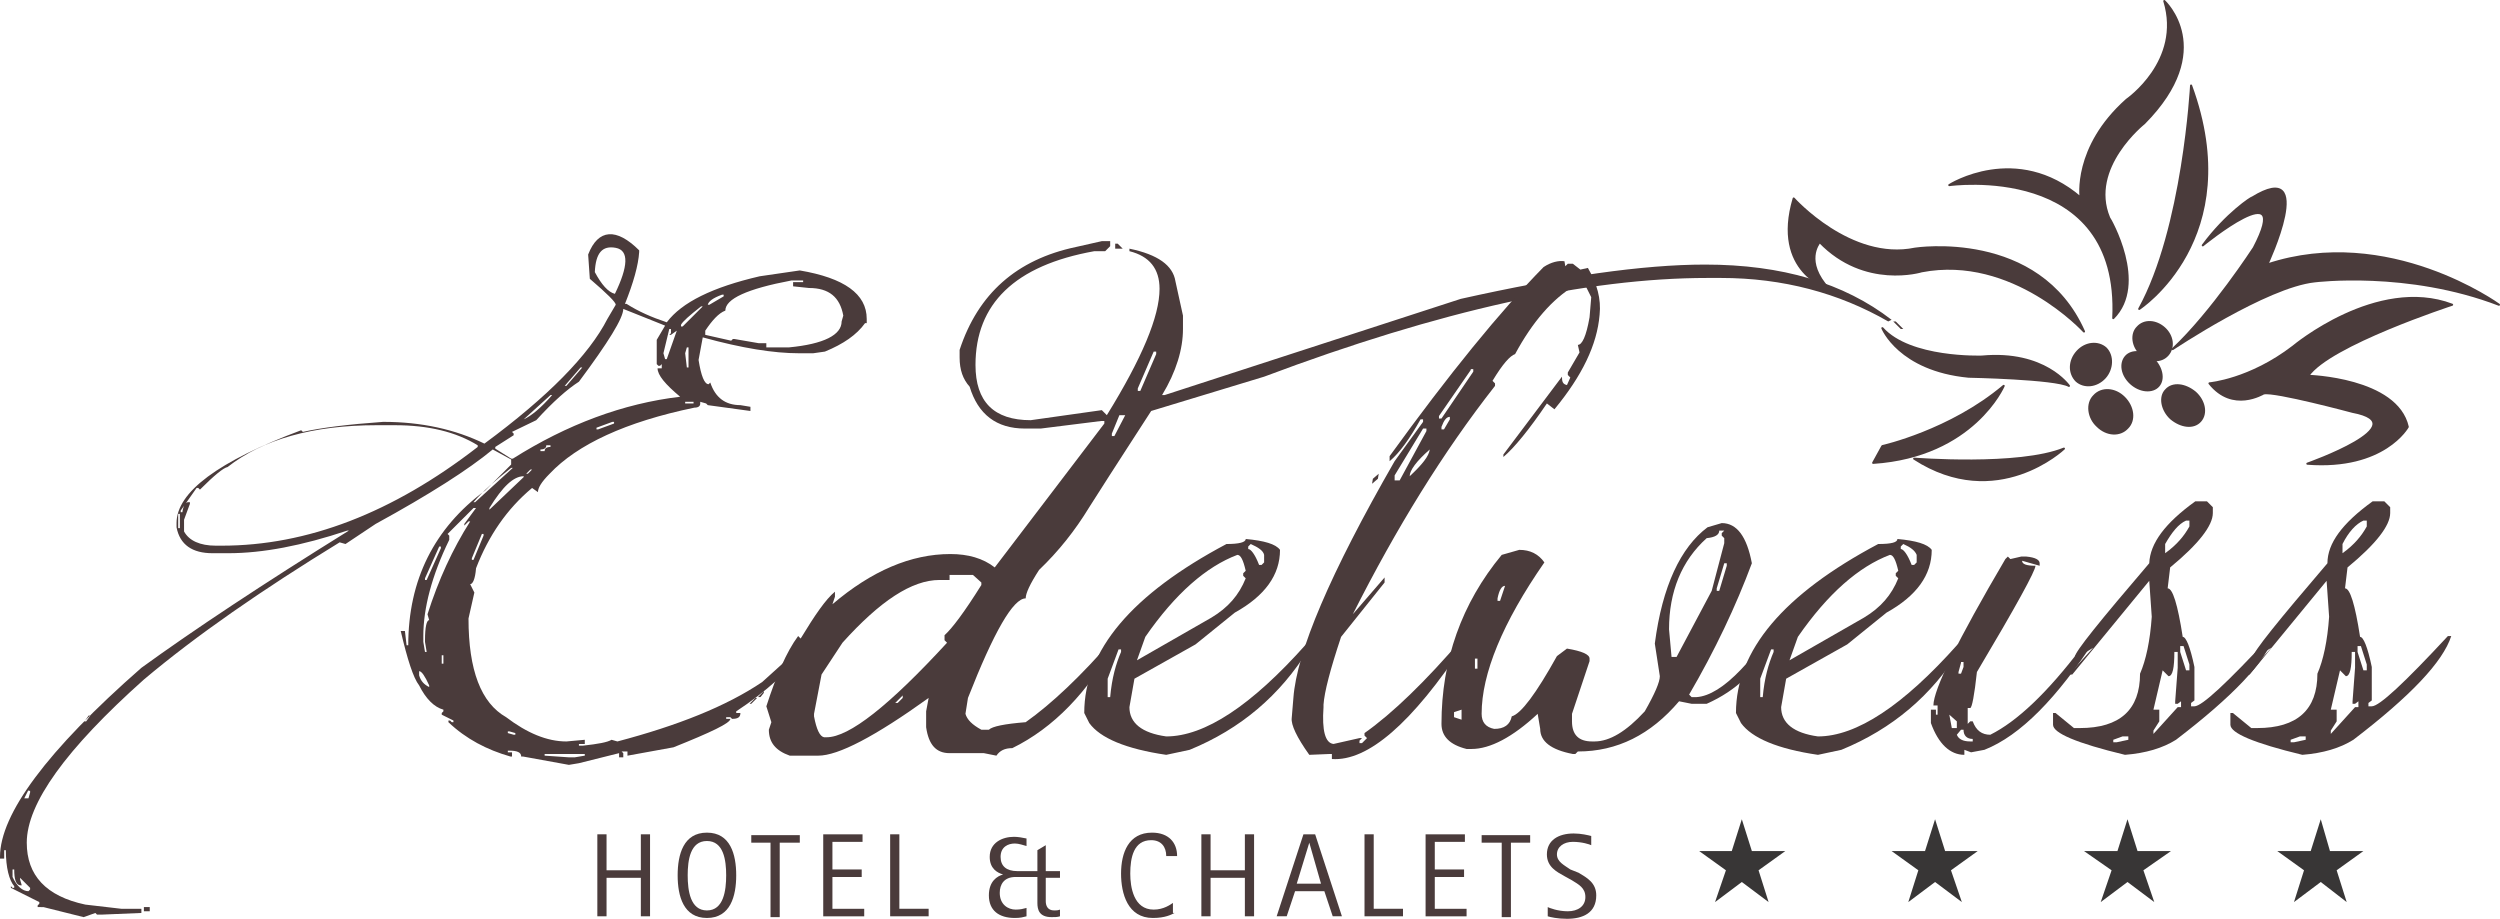
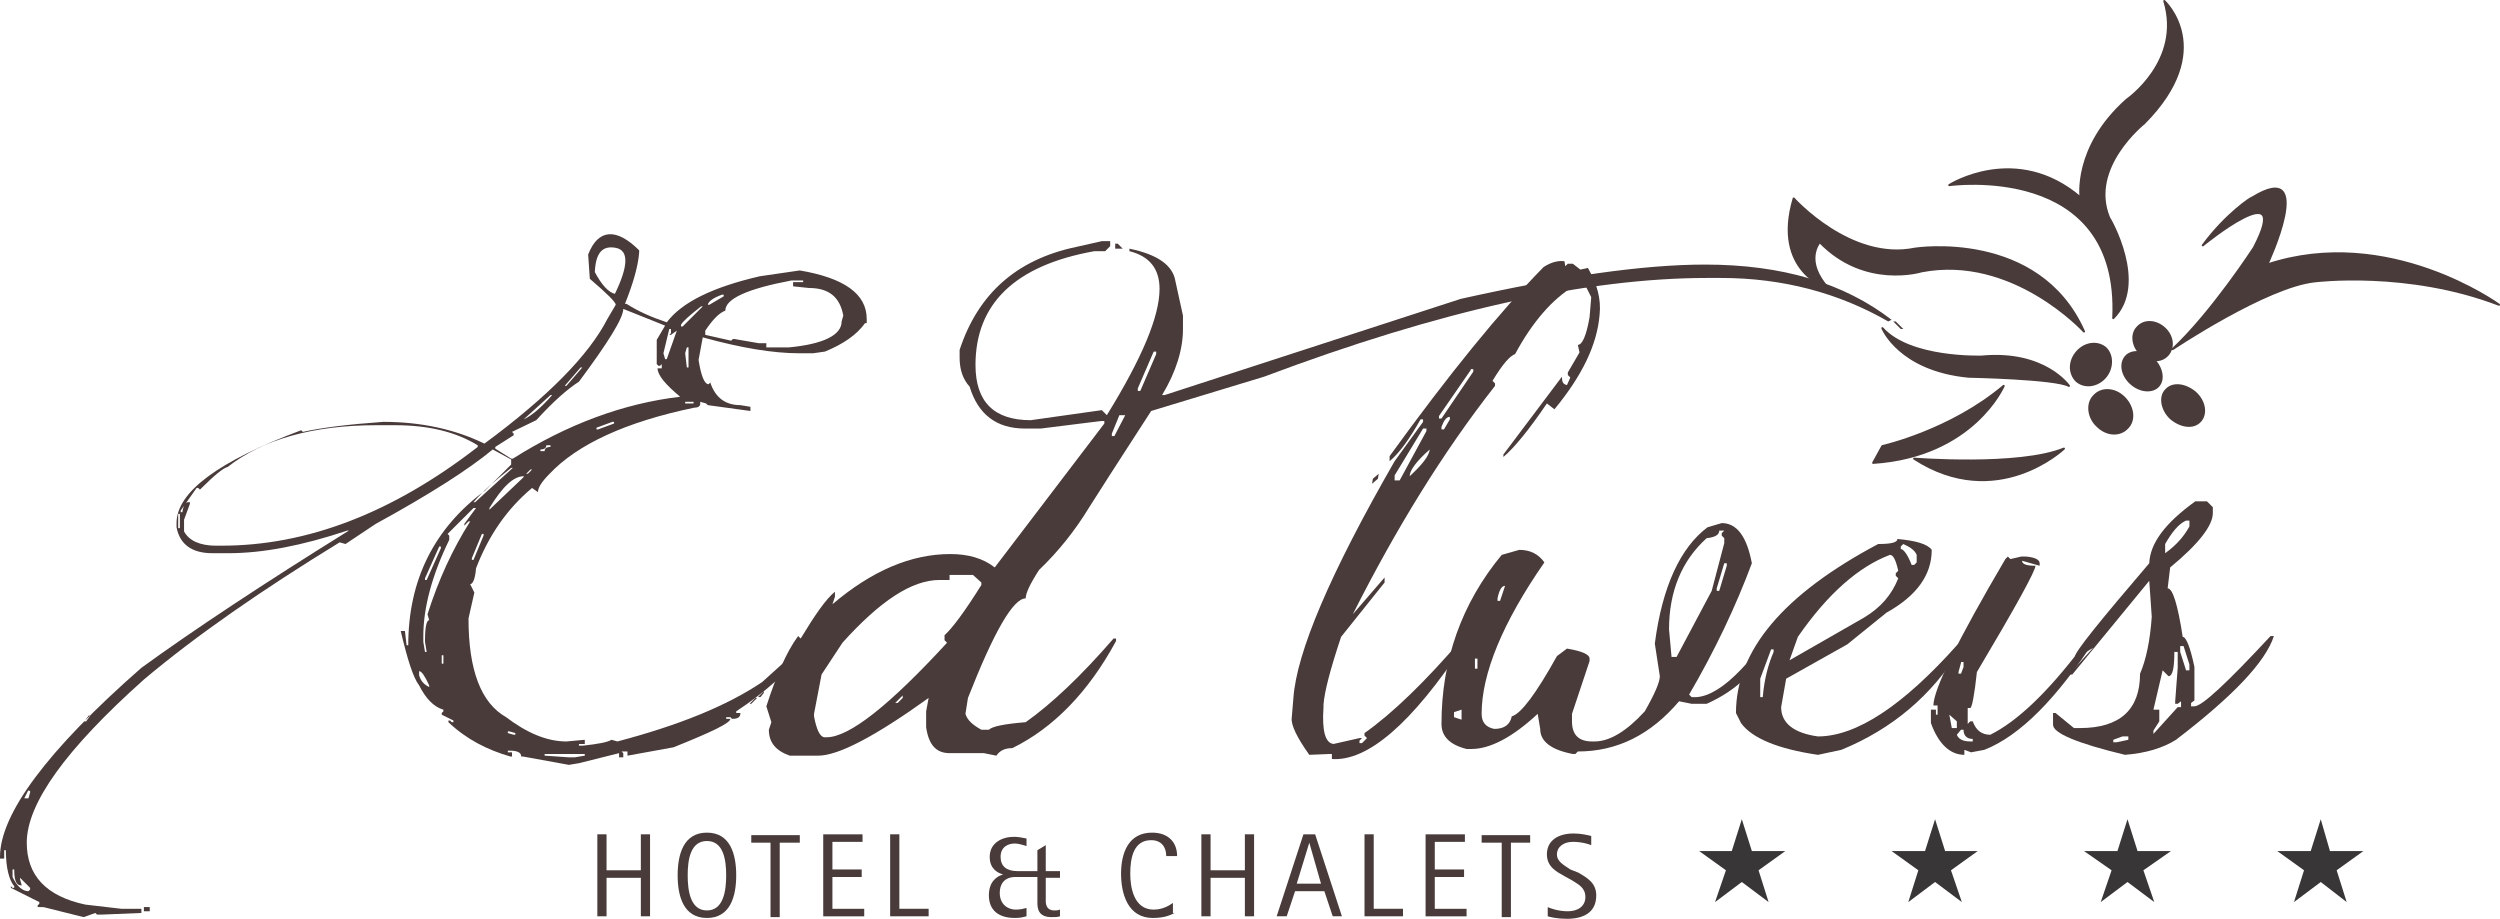
<svg xmlns="http://www.w3.org/2000/svg" version="1.1" x="0px" y="0px" viewBox="0 0 298.825 109.825" xml:space="preserve" id="svg326" width="298.825" height="109.825">
  <path fill="#4A3B3B" d="m 71.4,99.725 h 1.1 v 4.3 h 4.1 v -4.3 h 1.1 v 9.8 h -1.1 v -4.6 h -4.1 v 4.6 h -1.1 z" id="path234" />
  <path fill="#4A3B3B" d="m 81,104.625 c 0,-2.5 0.7,-5.1 3.5,-5.1 2.8,0 3.5,2.6 3.5,5.1 0,2.5 -0.7,5.1 -3.5,5.1 -2.8,0 -3.5,-2.6 -3.5,-5.1 z m 3.5,4.2 c 2,0 2.3,-2.4 2.3,-4.2 0,-1.8 -0.3,-4.1 -2.3,-4.1 -2,0 -2.3,2.3 -2.3,4.1 0,1.8 0.3,4.2 2.3,4.2 z" id="path236" />
  <path fill="#4A3B3B" d="m 92.2,100.725 h -2.4 v -0.9 h 5.8 v 0.9 h -2.4 v 8.9 h -1.1 v -8.9 z" id="path238" />
  <path fill="#4A3B3B" d="m 98.3,99.725 h 4.8 v 0.9 h -3.6 v 3.3 h 3.5 v 0.9 h -3.5 v 3.8 h 3.8 v 0.9 h -4.9 v -9.8 z" id="path240" />
  <path fill="#4A3B3B" d="m 106.4,99.725 h 1.1 v 8.9 h 3.5 v 0.9 h -4.6 z" id="path242" />
  <path fill="#4A3B3B" d="m 122.7,109.525 c -0.4,0.1 -0.7,0.2 -1.4,0.2 -1.9,0 -3.1,-0.9 -3.1,-2.7 0,-1.7 1,-2.3 1.7,-2.5 v 0 c -0.7,-0.2 -1.6,-0.7 -1.6,-2.1 0,-1.7 1.5,-2.4 2.9,-2.4 0.5,0 1,0.1 1.5,0.2 v 0.9 c -0.4,-0.1 -0.9,-0.3 -1.4,-0.3 -0.8,0 -1.7,0.4 -1.7,1.6 0,1.1 0.7,1.7 2,1.7 h 2.4 v -2.5 l 1,-0.6 v 3.1 h 1.7 v 0.8 H 125 v 2.8 c 0,0.5 0.2,1.1 1,1.1 0.3,0 0.4,0 0.7,-0.1 v 0.8 c -0.3,0.1 -0.6,0.1 -1,0.1 -1.5,0 -1.7,-0.9 -1.7,-1.7 v -3.1 h -2.6 c -1.4,0 -1.9,0.9 -1.9,1.9 0,1.4 1,2 1.9,2 0.6,0 0.9,-0.1 1.3,-0.2 z" id="path244" />
  <path fill="#4A3B3B" d="m 140.4,109.125 c -0.4,0.2 -1.1,0.6 -2.6,0.6 -3,0 -3.8,-2.9 -3.8,-5.3 0,-2.5 0.9,-4.9 3.7,-4.9 2,0 3,1.2 3,2.8 h -1.3 c 0,-1.1 -0.6,-1.9 -1.8,-1.9 -2.1,0 -2.5,2.1 -2.5,4 0,1.6 0.4,4.3 2.8,4.3 1.2,0 2,-0.6 2.3,-0.8 v 1.2 z" id="path246" />
  <path fill="#4A3B3B" d="m 143.6,99.725 h 1.1 v 4.3 h 4.1 v -4.3 h 1.1 v 9.8 h -1.1 v -4.6 h -4.1 v 4.6 h -1.1 z" id="path248" />
  <path fill="#4A3B3B" d="m 155.8,99.725 h 1.4 l 3.2,9.8 h -1.1 l -1,-3 h -3.5 l -1,3 h -1.2 z m -0.8,5.9 h 2.9 l -1.4,-4.9 v 0 z" id="path250" />
  <path fill="#4A3B3B" d="m 163.1,99.725 h 1.1 v 8.9 h 3.5 v 0.9 h -4.6 z" id="path252" />
  <path fill="#4A3B3B" d="m 170.3,99.725 h 4.8 v 0.9 h -3.6 v 3.3 h 3.5 v 0.9 h -3.5 v 3.8 h 3.8 v 0.9 h -4.9 v -9.8 z" id="path254" />
  <path fill="#4A3B3B" d="m 179.5,100.725 h -2.4 v -0.9 h 5.8 v 0.9 h -2.3 v 8.9 h -1.1 z" id="path256" />
  <path fill="#4A3B3B" d="m 188.7,104.325 c 1,0.6 2.1,1.2 2.1,2.7 0,2.1 -1.6,2.8 -3.5,2.8 -1.1,0 -2,-0.2 -2.3,-0.3 v -1.1 c 0.2,0.1 1.2,0.5 2.4,0.5 1.2,0 2.1,-0.6 2.1,-1.7 0,-1.1 -0.8,-1.5 -1.6,-2 l -0.9,-0.5 c -0.9,-0.5 -2.1,-1.1 -2.1,-2.6 0,-1.7 1.4,-2.5 3.2,-2.5 0.9,0 1.7,0.2 2.1,0.3 v 1.1 c -0.2,-0.1 -1.1,-0.4 -2.2,-0.4 -1.1,0 -1.9,0.6 -1.9,1.5 0,0.9 0.9,1.3 1.6,1.8 z" id="path258" />
  <path id="polygon262" fill="#383636" transform="translate(-109.4,-358.075)" style="fill:#383636" d="m 322.8,459.8 -3.2,2.3 1.2,3.8 -3.2,-2.4 -3.2,2.4 1.3,-3.8 -3.2,-2.3 h 3.9 l 1.2,-3.8 1.2,3.8 z" />
  <path id="polygon264" fill="#383636" transform="translate(-109.4,-358.075)" style="fill:#383636" d="m 345.8,459.8 -3.2,2.3 1.3,3.8 -3.2,-2.4 -3.2,2.4 1.2,-3.8 -3.2,-2.3 h 4 l 1.2,-3.8 1.2,3.8 z" />
  <path id="polygon266" fill="#383636" transform="translate(-109.4,-358.075)" style="fill:#383636" d="m 368.9,459.8 -3.3,2.3 1.3,3.8 -3.2,-2.4 -3.2,2.4 1.3,-3.8 -3.3,-2.3 h 4 l 1.2,-3.8 1.2,3.8 z" />
  <path id="polygon268" fill="#383636" transform="translate(-109.4,-358.075)" style="fill:#383636" d="m 391.9,459.8 -3.2,2.3 1.2,3.8 -3.1,-2.4 -3.2,2.4 1.2,-3.8 -3.2,-2.3 h 4 l 1.2,-3.8 1.1,3.8 z" />
  <path fill="#4A3B3B" stroke="#4A3B3B" stroke-width="0.25" stroke-linecap="round" stroke-linejoin="round" stroke-miterlimit="10" d="m 246.7,53.625 c 0,0 -8,7.6 -17.9,1.2 0,0 12.5,1 17.9,-1.2 z" id="path272" />
  <path fill="#4A3B3B" stroke="#4A3B3B" stroke-width="0.25" stroke-linecap="round" stroke-linejoin="round" stroke-miterlimit="10" d="m 239.5,46.125 c 0,0 -3.6,8.4 -15.6,9.2 l 1.1,-2 c 0,0 8.1,-1.8 14.5,-7.2 z" id="path274" />
  <path fill="#4A3B3B" stroke="#4A3B3B" stroke-width="0.25" stroke-linecap="round" stroke-linejoin="round" stroke-miterlimit="10" d="m 225,39.225 c 0,0 2,5 10.3,5.8 0,0 10.4,0.2 12,1.1 0,0 -2.9,-4.2 -10.4,-3.5 -0.1,0 -8.6,0.3 -11.9,-3.4 z" id="path276" />
  <path fill="#4A3B3B" stroke="#4A3B3B" stroke-width="0.25" stroke-linecap="round" stroke-linejoin="round" stroke-miterlimit="10" d="m 218.6,34.525 c 0,0 -6.8,-2 -4.2,-10.8 0,0 6.8,7.6 14.5,6 0,0 14.8,-2.3 20.2,9.9 0,0 -8.5,-9.3 -19.4,-7.2 0,0 -6.8,2.1 -12.2,-3.5 -0.1,0.2 -1.9,2.3 1.1,5.6 z" id="path278" />
  <path fill="#4A3B3B" stroke="#4A3B3B" stroke-width="0.25" stroke-linecap="round" stroke-linejoin="round" stroke-miterlimit="10" d="m 252.6,38.025 c 0.9,-18.8 -19.6,-15.9 -19.6,-15.9 0,0 8,-5.1 15.7,1.5 0,0 -0.9,-6 5.5,-11.7 0,0 6.7,-4.6 4.5,-11.8 0,0 6.3,5.8 -2.4,14.6 0,0 -6.7,5.3 -4.2,11.3 0.1,0.1 4.6,7.9 0.5,12 z" id="path280" />
-   <path fill="#4A3B3B" stroke="#4A3B3B" stroke-width="0.25" stroke-linecap="round" stroke-linejoin="round" stroke-miterlimit="10" d="m 261.9,10.225 c 0,0 -0.9,17.1 -6.2,26.7 0,0 12.9,-8.4 6.2,-26.7 z" id="path282" />
  <path fill="#4A3B3B" stroke="#4A3B3B" stroke-width="0.25" stroke-linecap="round" stroke-linejoin="round" stroke-miterlimit="10" d="m 263.3,29.325 c 0,0 10.9,-8.9 6.1,0.3 0,0 -5,7.7 -9.7,12.1 0,0 11.2,-7.5 17,-8.1 0,0 11.1,-1.4 22,2.8 0,0 -13.2,-9.6 -27.7,-4.8 0,0 6,-12.8 -1.8,-8 0,-0.1 -3.1,1.9 -5.9,5.7 z" id="path284" />
-   <path fill="#4A3B3B" stroke="#4A3B3B" stroke-width="0.25" stroke-linecap="round" stroke-linejoin="round" stroke-miterlimit="10" d="m 264.1,45.825 c 0,0 4.8,-0.4 10,-4.4 0,0 10,-8.4 19,-5 0,0 -14.7,4.8 -17.2,8.5 0,0 10.6,0.3 11.9,6.1 0,0 -2.8,5.1 -12,4.4 0,0 13.3,-4.7 5.4,-6.2 0,0 -9.3,-2.5 -10.6,-2.2 -0.1,0 -3.7,2.3 -6.5,-1.2 z" id="path286" />
  <path fill="#4A3B3B" stroke="#4A3B3B" stroke-width="0.25" stroke-linecap="round" stroke-linejoin="round" stroke-miterlimit="10" d="m 259.1,42.425 c -0.8,0.9 -2.2,0.8 -3.2,-0.1 -1,-0.9 -1.2,-2.4 -0.4,-3.2 0.8,-0.9 2.2,-0.8 3.2,0.1 1,0.9 1.2,2.3 0.4,3.2 z" id="path288" />
  <path fill="#4A3B3B" stroke="#4A3B3B" stroke-width="0.25" stroke-linecap="round" stroke-linejoin="round" stroke-miterlimit="10" d="m 251.6,45.125 c -1,1.1 -2.5,1.2 -3.4,0.4 -0.9,-0.9 -0.9,-2.4 0.1,-3.5 1,-1.1 2.5,-1.2 3.4,-0.4 0.9,0.9 0.8,2.5 -0.1,3.5 z" id="path290" />
-   <path fill="#4A3B3B" stroke="#4A3B3B" stroke-width="0.25" stroke-linecap="round" stroke-linejoin="round" stroke-miterlimit="10" d="m 258,46.125 c -0.7,0.8 -2.2,0.7 -3.3,-0.3 -1.1,-1 -1.3,-2.4 -0.6,-3.2 0.7,-0.8 2.2,-0.7 3.3,0.3 1,1 1.3,2.4 0.6,3.2 z" id="path292" />
+   <path fill="#4A3B3B" stroke="#4A3B3B" stroke-width="0.25" stroke-linecap="round" stroke-linejoin="round" stroke-miterlimit="10" d="m 258,46.125 c -0.7,0.8 -2.2,0.7 -3.3,-0.3 -1.1,-1 -1.3,-2.4 -0.6,-3.2 0.7,-0.8 2.2,-0.7 3.3,0.3 1,1 1.3,2.4 0.6,3.2 " id="path292" />
  <path fill="#4A3B3B" stroke="#4A3B3B" stroke-width="0.25" stroke-linecap="round" stroke-linejoin="round" stroke-miterlimit="10" d="m 263,50.325 c -0.8,0.9 -2.3,0.7 -3.5,-0.3 -1.1,-1 -1.4,-2.6 -0.6,-3.4 0.8,-0.9 2.3,-0.7 3.5,0.3 1.1,1 1.4,2.5 0.6,3.4 z" id="path294" />
  <path fill="#4A3B3B" stroke="#4A3B3B" stroke-width="0.25" stroke-linecap="round" stroke-linejoin="round" stroke-miterlimit="10" d="m 254.3,51.125 c -0.9,1 -2.5,0.9 -3.6,-0.2 -1.1,-1 -1.3,-2.7 -0.4,-3.6 0.9,-1 2.5,-0.9 3.6,0.2 1.1,1.1 1.3,2.7 0.4,3.6 z" id="path296" />
  <path fill="#4A3B3B" d="m 76.4,29.925 v 0.2 c -0.1,1.6 -0.7,3.7 -1.7,6.2 h 0.2 c 1.4,0.9 3,1.6 4.8,2.2 1.8,-2.4 5.5,-4.2 11.1,-5.5 l 4.8,-0.7 c 5.3,0.9 8,2.8 8,5.8 v 0.5 h -0.2 c -1,1.4 -2.6,2.5 -4.8,3.4 l -1.4,0.2 h -1.7 c -3,0 -6.8,-0.6 -11.5,-1.9 l -0.5,2.7 c 0.3,1.9 0.7,2.9 1.2,2.9 l 0.2,-0.2 c 0.6,1.8 1.8,2.7 3.6,2.7 l 1.2,0.2 v 0.5 l -5.1,-0.7 -0.2,-0.2 -0.7,-0.2 v 0.2 c 0,0.3 -0.2,0.5 -0.7,0.5 -8.2,1.7 -14,4.4 -17.3,7.9 -1,1 -1.4,1.7 -1.4,2.2 l -0.7,-0.5 c -3,2.5 -5.2,5.7 -6.7,9.6 -0.1,1.3 -0.4,1.9 -0.7,1.9 l 0.5,1 -0.7,3.1 c 0,6.2 1.5,10.1 4.5,11.8 2.5,1.9 4.9,2.9 7.2,2.9 l 2.2,-0.2 v 0.5 h -0.7 v 0.2 h 0.5 c 1.8,-0.2 2.9,-0.4 3.4,-0.7 l 0.7,0.2 c 7.2,-1.9 13,-4.2 17.3,-7.1 l 5.2,-4.7 0.6,0.2 c -2.5,3.1 -5.4,5.7 -8.9,8 v 0.2 h 0.5 c 0,0.5 -0.3,0.7 -1,0.7 l -0.2,-0.2 h -0.5 v 0.2 h 0.5 c 0,0.5 -2.3,1.6 -6.8,3.4 l -5.5,1 v -0.5 h -0.7 l 0.2,0.2 v 0.5 H 74 v -0.5 l -4.8,1.2 -1.2,0.2 -5.5,-1 h -0.2 c 0,-0.5 -0.5,-0.7 -1.4,-0.7 h -0.2 v 0.2 h 0.5 v 0.5 H 61 c -2.8,-0.8 -5.3,-2.1 -7.4,-4.1 v -0.2 h 0.2 l 0.2,0.2 h 0.2 v -0.2 l -1.4,-0.7 v -0.2 l 0.2,-0.2 v -0.2 c -1.1,-0.3 -2.1,-1.3 -2.9,-2.9 -0.7,-0.9 -1.4,-3.1 -2.2,-6.5 h 0.5 l 0.2,1.7 h 0.2 c 0,-7.8 3.1,-14 9.2,-18.5 l 3.1,-3.1 v -0.6 l -2.2,-1.2 c -2.9,2.4 -7.6,5.4 -14,8.9 l -3.6,2.4 -0.7,-0.2 c -9.3,5.7 -17.1,11.1 -23.4,16.4 -9.3,8.3 -14,14.8 -14,19.5 0,3.9 2.3,6.4 7,7.4 l 4.3,0.5 h 2.4 v 0.5 l -4.8,0.2 h -0.5 l -0.2,-0.2 -1.4,0.5 -4.8,-1.2 H 4.5 v -0.2 l 0.2,-0.2 v -0.2 l -3.4,-1.7 v -0.2 l 0.2,0.2 h 0.2 v -0.2 c -0.6,-0.7 -1,-2.2 -1,-4.3 H 0.5 v 1 H 0 v -0.2 c 0,-5.1 5.6,-12.7 16.9,-22.6 6.2,-4.5 14.5,-10 24.8,-16.4 h -0.2 c -5.4,1.8 -10.1,2.7 -14.2,2.7 h -1.9 c -2.4,0 -3.9,-1 -4.3,-3.1 v -0.5 c 0,-3.7 5,-7.4 14.9,-11.1 l 0.2,0.2 c 2.2,-0.5 5.4,-0.9 9.6,-1.2 4.6,0 8.6,0.9 12.1,2.6 7.6,-5.6 12.5,-10.6 14.7,-14.9 l 1,-1.7 c 0,-0.3 -1,-1.3 -3.1,-3.1 l -0.2,-2.9 c 1.2,-3.1 3.4,-3.2 6.1,-0.5 z m -74.9,73.9 v 1 c 0.5,1.1 1.2,1.7 1.9,1.7 l 0.2,-0.2 v -0.2 l -1.2,-1.2 v 0.2 l 0.2,0.7 H 2.4 c -0.5,-0.1 -0.7,-0.7 -0.7,-1.9 H 1.5 Z m 1.9,-9.4 -0.5,1 h 0.5 l 0.2,-0.7 v -0.2 H 3.4 Z m 7.2,-8.9 -0.5,0.7 h 0.2 l 0.5,-0.7 z m 6.6,22.9 h 0.7 v 0.5 h -0.7 z m 4.1,-47 v 1.7 h 0.2 v -1.7 z m 2.6,-2.9 -0.2,-0.2 h -0.2 l -1.9,2.7 v 0.2 h 0.2 c 0.1,-0.8 0.4,-1.2 0.7,-1.2 h 0.2 v 0.2 l -0.7,1.9 v 1.4 c 0.6,1.1 1.9,1.7 3.8,1.7 h 0.7 c 10.2,0 20.4,-3.9 30.6,-11.8 v -0.2 c -2.6,-1.6 -5.9,-2.4 -9.9,-2.4 H 45 c -7.6,0 -13.6,1.7 -17.8,5 -0.5,0.1 -1.6,1 -3.3,2.7 z m 26.2,21.7 v 0.5 c 0.2,0.7 0.6,1.1 1.2,1.4 v -0.2 c -0.5,-1.1 -0.9,-1.7 -1.2,-1.7 z m 6.5,-19.5 -3.1,3.1 0.2,0.2 v 0.5 c -2.1,4.3 -3.1,8.2 -3.1,11.5 v 0.7 l 0.2,1.2 H 51 l -0.2,-1.2 v -0.2 c 0,-1.6 0.2,-2.4 0.5,-2.4 l -0.2,-0.7 c 1.3,-4.1 3,-7.8 5.1,-11.1 H 56 l -0.5,0.5 v -0.2 l 1.4,-1.9 z m -4.1,4.6 -1.7,3.8 v 0.2 H 51 l 1.7,-3.8 v -0.2 z m 0.3,13 v 1 H 53 v -1 z m 4.8,-14.5 -1.2,2.9 v 0.2 h 0.2 l 1.2,-2.9 v -0.2 z m -1,-3.8 h 0.2 l 4.5,-4.1 h -0.2 c -1.9,1.5 -3.4,2.8 -4.5,4.1 z m 1.9,0.7 v 0.2 l 4.1,-3.9 v -0.1 c -1.2,0 -2.5,1.2 -4.1,3.8 z m 16,-23.8 c 0,1.1 -1.8,4 -5.3,8.7 -1.4,0.9 -3.1,2.4 -5.1,4.6 l -2.9,1.4 0.2,0.2 v 0.2 l -2.2,1.4 v 0.2 l 1.9,1.2 h 0.2 c 6.5,-4.1 13.2,-6.6 20,-7.4 -1.8,-1.5 -2.7,-2.6 -2.7,-3.4 h 0.5 v -0.5 l -0.2,0.2 h -0.2 l -0.2,-0.2 v -2.9 l 1,-1.7 z m -13.8,50.5 v 0.2 l 0.7,0.2 h 0.2 v -0.2 l -0.7,-0.2 z m 1.9,-37.3 c 0.9,-0.4 2.1,-1.4 3.4,-2.9 h -0.2 z m 0.3,6.5 h 0.2 l 0.5,-0.5 h -0.2 z m 2.4,-3.4 c 0,0.3 -0.2,0.5 -0.7,0.5 v 0.2 h 0.5 c 0,-0.3 0.2,-0.5 0.7,-0.5 v -0.2 z m -0.2,36.9 v 0.2 l 2.9,0.2 h 0.7 l 1.2,-0.2 v -0.2 z m 4.3,-46.2 -1.9,2.2 h 0.2 l 1.9,-2.2 z m 4.2,-14.3 c -1.6,-0.3 -2.4,0.6 -2.5,2.9 0.8,1.5 1.6,2.4 2.4,2.6 1.6,-3.3 1.7,-5.2 0.1,-5.5 z m -2.3,21.5 v 0.2 h 0.2 l 1.9,-0.7 v -0.2 h -0.2 z m 8.7,-11.8 -0.7,2.9 0.2,0.7 h 0.2 l 1.2,-3.4 -0.7,0.5 H 80 l 0.2,-0.2 v -0.5 z m 1.4,-0.5 v 0.2 h 0.2 l 2.4,-2.4 h -0.2 c -1.4,1.1 -2.2,1.8 -2.4,2.2 z m 0.7,2.7 -0.2,0.7 0.2,1.7 h 0.2 v -2.4 z m -0.2,6.5 v 0.2 h 1 v -0.2 z m 2.4,-8.5 v 0.5 l 3.1,0.7 0.2,-0.2 h 0.2 l 2.9,0.5 h 0.9 v 0.5 h 2.7 c 4.2,-0.4 6.3,-1.5 6.3,-3.1 l 0.2,-0.7 c -0.4,-2.2 -1.7,-3.3 -4.1,-3.3 l -1.9,-0.2 v -0.5 H 96 v -0.2 h -1.4 c -5.3,1 -7.9,2.2 -7.9,3.6 -0.8,0.3 -1.6,1.2 -2.4,2.4 z m 0.3,-3.1 h 0.2 l 1.7,-1 v -0.2 h -0.2 c -1.1,0.4 -1.6,0.8 -1.7,1.2 z m 5.7,47 h 0.2 l -0.7,0.7 h -0.2 z m 1,-0.8 v 0.2 l -0.4,0.5 h -0.3 z" id="path302" />
  <path fill="#4A3B3B" d="m 131.7,28.825 h 1 v 0.6 l -0.6,0.6 h -1.3 c -9.5,1.7 -14.2,6.3 -14.2,13.6 0,4.4 2.2,6.6 6.6,6.6 l 8.5,-1.2 0.6,0.6 c 4.2,-6.8 6.3,-11.8 6.3,-15.1 0,-2.4 -1.2,-3.9 -3.6,-4.5 v -0.3 c 3.4,0.7 5.2,2 5.5,3.9 l 0.9,4.1 v 1.6 c 0,2.4 -0.8,5.1 -2.5,7.9 h 0.3 l 35.4,-11.5 c 12.1,-2.7 21.8,-4.1 29.2,-4.1 9.2,0 16.6,2.2 22.3,6.6 l -0.4,0.2 c -5.9,-3.4 -12.6,-5.2 -20,-5.2 h -1.6 c -14.4,0 -32,3.9 -53,11.8 l -13.5,4.1 c -1.6,2.5 -4.1,6.3 -7.4,11.5 -1.7,2.8 -3.7,5.3 -6,7.5 -1.1,1.7 -1.6,2.8 -1.6,3.4 -1.5,0 -3.8,4 -6.9,11.9 l -0.3,1.9 c 0.2,0.7 0.8,1.3 1.9,1.9 h 0.9 c 0.4,-0.4 1.9,-0.7 4.4,-0.9 3.1,-2.2 6.6,-5.5 10.5,-10 h 0.3 v 0.3 c -3.3,6.1 -7.5,10.4 -12.4,12.8 -0.9,0 -1.5,0.3 -1.9,0.9 l -1.5,-0.3 h -4.1 c -1.6,0 -2.5,-1 -2.8,-3.1 v -1.9 l 0.3,-1.6 c -6.4,4.6 -10.8,6.9 -13.2,6.9 h -3.4 c -1.7,-0.6 -2.5,-1.6 -2.5,-3.1 l 0.3,-0.9 -0.6,-1.9 c 1.2,-3.7 2.4,-6.5 3.8,-8.4 l 0.3,0.3 c 1.7,-2.8 3,-4.7 4.1,-5.6 v 0.6 l -0.3,0.9 c 4.7,-4 9.4,-6 14.1,-6 2.1,0 3.9,0.5 5.3,1.6 l 13.1,-17.2 v -0.3 h -0.4 l -7.2,0.9 h -1.9 c -3.4,0 -5.6,-1.7 -6.6,-5 -0.8,-0.9 -1.2,-2 -1.2,-3.5 v -0.9 c 2.2,-6.7 6.8,-10.8 13.9,-12.3 z m -18.2,39.9 v 0.6 h -1.2 c -3.3,0 -7.1,2.5 -11.6,7.5 l -2.5,3.8 -0.9,4.7 v 0.3 c 0.3,1.6 0.7,2.4 1.2,2.5 h 0.3 c 2.7,0 7.5,-3.8 14.4,-11.3 l -0.3,-0.3 v -0.6 c 0.9,-0.8 2.4,-2.8 4.4,-6 v -0.3 l -1,-0.9 z m -6.5,15.3 h 0.3 l 0.6,-0.6 v -0.3 z m 26.8,-34.4 -0.9,2.2 v 0.3 h 0.3 l 1.3,-2.5 z m -0.5,-20.5 h 0.3 l 0.6,0.6 h -0.9 z m 4.6,12.9 -1.9,4.4 v 0.3 h 0.3 l 1.9,-4.4 v -0.3 z m 88.4,-3.6 h 0.3 l 0.9,0.9 h -0.3 z" id="path304" />
-   <path fill="#4A3B3B" d="m 148.9,64.425 c 2.2,0.2 3.6,0.6 4.1,1.3 0,3 -1.8,5.5 -5.4,7.5 l -4.7,3.8 -7.3,4.1 -0.6,3.4 c 0,1.9 1.5,3.1 4.4,3.5 4.6,0 10.2,-3.7 16.7,-11 l 0.3,0.3 v 0.3 c -3.4,5.5 -8.1,9.5 -14.2,12 l -2.8,0.6 c -4.8,-0.7 -7.9,-2 -9.2,-3.8 l -0.6,-1.2 c 0,-7.5 5.7,-14.2 17,-20.2 1.5,0 2.3,-0.2 2.3,-0.6 z m -15.2,13.2 -1.3,3.5 v 2.2 h 0.3 c 0.2,-2.3 0.7,-4 1.3,-5.4 v -0.3 z m 2.2,1.3 8.9,-5.1 c 2,-1.2 3.3,-2.7 4.1,-4.7 l -0.3,-0.3 v -0.3 l 0.3,-0.3 c -0.3,-1.3 -0.6,-1.9 -1,-1.9 -3.7,1.4 -7.4,4.6 -11,9.8 z m 13.6,-13.9 -0.3,0.3 v 0.3 c 0.3,0 0.8,0.6 1.3,1.9 h 0.3 l 0.3,-0.3 v -0.9 c -0.1,-0.5 -0.7,-0.9 -1.6,-1.3 z" id="path306" />
  <path fill="#4A3B3B" d="m 187.1,31.825 0.3,-0.3 h 0.6 l 0.9,0.7 0.9,-0.2 c 1.1,1.9 1.6,3.7 1.4,5.6 -0.3,3.6 -2.1,7.3 -5.4,11.3 l -0.9,-0.7 c -2.1,3.1 -3.9,5.3 -5.2,6.4 v -0.3 l 7,-9.3 c 0,0.6 0.1,0.9 0.6,1 l 0.4,-0.9 -0.3,-0.3 v -0.3 l 1.4,-2.4 -0.2,-0.9 c 0.5,0 1,-1 1.4,-3.3 l 0.2,-2.4 -0.6,-1.2 -1.5,-0.1 c -2.5,1.5 -4.9,4.2 -7,8.1 -0.6,0.2 -1.5,1.2 -2.7,3.2 l 0.3,0.3 v 0.3 c -6.2,7.9 -11.8,17 -17,27.3 l 3.8,-4.4 v 0.6 l -5.2,6.5 c -1.3,3.9 -2,6.6 -2.1,8.1 v 0.3 c -0.2,2.8 0.2,4.3 1.2,4.4 l 3.1,-0.7 h 0.3 l -0.3,0.3 v 0.3 h 0.3 l 0.6,-0.6 -0.3,-0.3 v -0.3 c 3.4,-2.4 7.3,-6.2 11.6,-11.2 l 0.3,0.3 v 0.3 c -6.2,9.4 -11.5,14 -15.8,13.7 v -0.6 h -0.3 l -2.4,0.1 c -1.5,-2.1 -2.2,-3.6 -2.1,-4.4 l 0.2,-2.4 c 0.4,-5.5 4.4,-14.9 12.1,-28.3 l 3.4,-4.7 v -0.3 h -0.3 c -1.3,2.3 -2.5,4 -3.7,5 v -0.6 c 7.1,-9.8 13.2,-17.3 18.4,-22.6 0.9,-0.6 1.8,-0.8 2.5,-0.7 z m -22.3,24.8 -0.1,0.6 -0.7,0.6 0.1,-0.6 z m 5.3,-5.4 -3.4,5.6 v 0.6 h 0.6 l 3.2,-5.9 v -0.3 z m -1.6,5.7 c 1.5,-1.4 2.3,-2.4 2.4,-3.2 -1.6,1.4 -2.4,2.5 -2.4,3.2 z m 7.3,-12.7 -3.8,5.5 v 0.3 h 0.3 l 3.8,-5.6 v -0.3 h -0.3 z m -3.5,6.8 v 0.3 h 0.3 l 0.7,-1.2 v -0.3 c -0.4,0 -0.7,0.4 -1,1.2 z m 12.8,-16.9 -0.3,0.3 -0.1,0.6 h 0.3 l 0.4,-0.9 z" id="path308" />
  <path fill="#4A3B3B" d="m 205.8,62.525 c 1.8,0 3,1.6 3.6,4.8 -1.9,5.1 -4.4,10.4 -7.5,15.7 l 0.3,0.3 h 0.6 c 1.5,-0.1 3.3,-1.2 5.3,-3.3 2,-2.1 3,-3.3 3,-3.8 h 0.6 v 0.3 c -1.5,3.5 -4.1,6 -7.7,7.6 h -1.8 l -1.5,-0.3 c -3.4,4 -7.4,6 -12.1,6 l -0.3,0.3 H 188 c -2.6,-0.5 -3.9,-1.5 -3.9,-3 l -0.3,-1.8 c -3,2.8 -5.7,4.2 -7.9,4.2 h -0.6 c -2,-0.5 -3,-1.5 -3,-3 0,-7.6 2.4,-14.4 7.2,-20.2 l 2.1,-0.6 c 1.3,0 2.3,0.5 3,1.5 -5,7.2 -7.5,13.3 -7.5,18.1 0,1 0.5,1.6 1.5,1.8 1.2,0 1.9,-0.5 2.1,-1.5 1.1,-0.3 2.9,-2.7 5.4,-7.2 l 1.2,-0.9 c 1.8,0.3 2.7,0.7 2.7,1.2 v 0.3 l -2.1,6.3 v 0.9 c 0,1.6 0.8,2.4 2.4,2.4 h 0.3 c 1.8,0 3.8,-1.2 6,-3.6 1.2,-2.1 1.8,-3.5 1.8,-4.2 l -0.6,-3.9 c 0.9,-6.9 3.1,-11.5 6.3,-13.9 z m -32,22.6 v 0.6 l 0.9,0.3 v -1.2 z m 2.5,-6.4 v 1.2 h 0.3 v -1.2 z m 2.7,-7.2 v 0.3 h 0.3 l 0.6,-1.8 c -0.4,0 -0.7,0.5 -0.9,1.5 z m 26.5,-8.1 c 0,0.5 -0.5,0.8 -1.5,0.9 -3,2.7 -4.5,6.4 -4.5,10.9 l 0.3,3.3 h 0.6 l 4.2,-7.9 1.5,-5.7 v -0.6 l -0.3,-0.3 v -0.3 l 0.3,-0.3 z m 0.6,3.9 -0.9,3 v 0.3 h 0.3 l 0.9,-3 v -0.3 z" id="path310" />
  <path fill="#4A3B3B" d="m 226.8,64.425 c 2.2,0.2 3.6,0.6 4.1,1.3 0,3 -1.8,5.5 -5.4,7.5 l -4.7,3.8 -7.3,4.1 -0.6,3.4 c 0,1.9 1.5,3.1 4.4,3.5 4.6,0 10.2,-3.7 16.7,-11 l 0.3,0.3 v 0.3 c -3.4,5.5 -8.1,9.5 -14.2,12 l -2.8,0.6 c -4.8,-0.7 -7.9,-2 -9.2,-3.8 l -0.6,-1.2 c 0,-7.5 5.7,-14.2 17,-20.2 1.6,0 2.3,-0.2 2.3,-0.6 z m -15.1,13.2 -1.3,3.5 v 2.2 h 0.3 c 0.2,-2.3 0.7,-4 1.3,-5.4 v -0.3 z m 2.2,1.3 8.9,-5.1 c 2,-1.2 3.3,-2.7 4.1,-4.7 l -0.3,-0.3 v -0.3 l 0.3,-0.3 c -0.3,-1.3 -0.6,-1.9 -1,-1.9 -3.7,1.4 -7.4,4.6 -11,9.8 z m 13.6,-13.9 -0.3,0.3 v 0.3 c 0.3,0 0.8,0.6 1.3,1.9 h 0.3 l 0.3,-0.3 v -0.9 c -0.2,-0.5 -0.7,-0.9 -1.6,-1.3 z" id="path312" />
  <path fill="#4A3B3B" d="m 240,66.525 0.3,0.3 1.3,-0.3 h 0.6 c 1.1,0.1 1.6,0.4 1.6,0.8 v 0.3 l -2.1,-0.6 c 0,0.4 0.5,0.6 1.6,0.6 0,0.6 -2.3,4.8 -7,12.7 -0.3,2.8 -0.6,4.3 -0.8,4.3 h -0.3 v 1.9 l 0.3,-0.3 h 0.3 c 0.4,1.1 1.1,1.6 2.1,1.6 3.2,-1.6 6.8,-5 10.9,-10.4 0.5,0 0.8,-0.3 0.8,-0.8 l 0.3,-0.3 h 0.6 c -4.6,7.1 -9,11.6 -13.3,13.3 l -1.6,0.3 -0.8,-0.3 v 0.6 c -1.7,0 -3.1,-1.3 -4,-3.8 v -1.6 h 0.6 v 0.6 h 0.2 v -1.1 h -0.5 c 0,-1.9 2.9,-7.8 8.6,-17.5 z m -7,18.9 0.3,1.6 h 0.6 v -0.8 z m 0.9,2.4 c 0.2,0.5 0.7,0.8 1.6,0.8 h 0.3 v -0.3 c -0.7,0 -1.1,-0.4 -1.1,-1.1 h -0.3 z m 0.5,-8.6 -0.3,1.1 v 0.2 h 0.3 l 0.3,-0.8 v -0.6 h -0.3 z" id="path314" />
  <path fill="#4A3B3B" d="m 262.4,59.925 h 1.4 l 0.7,0.7 v 0.7 c 0,1.5 -1.7,3.7 -5.1,6.5 l -0.3,2.5 c 0.6,0 1.2,1.9 1.8,5.8 0.4,0 0.9,1.2 1.4,3.6 v 4 l -0.4,0.3 v 0.4 h 0.4 c 0.9,0 3.9,-2.8 9.1,-8.4 h 0.4 c -1,3.1 -4.9,7.2 -11.7,12.4 -1.6,1 -3.6,1.6 -6.1,1.8 -5.8,-1.4 -8.6,-2.6 -8.6,-3.6 v -1.4 h 0.3 l 2.2,1.8 h 0.7 c 4.8,0 7.2,-2.2 7.2,-6.5 0.7,-1.6 1.2,-3.9 1.4,-6.8 l -0.3,-4.3 -9.2,11.2 h -0.4 l 2.9,-3.2 -1.8,1.1 H 248 c 0,-0.6 3,-4.3 8.9,-11.2 0.1,-2.4 1.9,-4.8 5.5,-7.4 z m -15.7,20.9 h 0.3 l -1.4,1.4 v -0.3 z m 5.9,7.6 v 0.3 h 0.4 l 1.4,-0.3 v -0.4 h -0.7 z m 7.3,-10.5 c 0,1.9 -0.2,2.9 -0.7,2.9 l -0.7,-0.7 -1.1,4.7 h 0.7 v 1.4 l -0.7,1.1 v 0.4 l 2.9,-3.2 h 0.4 v -0.7 l -0.4,0.3 H 260 v -0.3 l 0.3,-4 v -1.9 z m -1.1,-12.9 v 1.1 c 1.4,-1 2.3,-2.1 2.9,-3.2 v -0.7 h -0.4 c -0.9,0.4 -1.7,1.4 -2.5,2.8 z m 1.8,12.2 v 0.7 l 0.7,2.2 h 0.4 v -0.7 l -0.7,-2.2 z" id="path316" />
-   <path fill="#4A3B3B" d="m 283.6,59.925 h 1.4 l 0.7,0.7 v 0.7 c 0,1.5 -1.7,3.7 -5.1,6.5 l -0.3,2.5 c 0.6,0 1.2,1.9 1.8,5.8 0.4,0 0.9,1.2 1.4,3.6 v 4 l -0.4,0.3 v 0.4 h 0.4 c 0.9,0 3.9,-2.8 9.1,-8.4 h 0.4 c -1,3.1 -4.9,7.2 -11.7,12.4 -1.6,1 -3.6,1.6 -6.1,1.8 -5.8,-1.4 -8.6,-2.6 -8.6,-3.6 v -1.4 h 0.3 l 2.2,1.8 h 0.7 c 4.8,0 7.2,-2.2 7.2,-6.5 0.7,-1.6 1.2,-3.9 1.4,-6.8 l -0.3,-4.3 -9.2,11.2 h -0.3 l 2.9,-3.2 -1.8,1.1 h -0.4 c 0,-0.6 3,-4.3 8.9,-11.2 0,-2.4 1.8,-4.8 5.4,-7.4 z m -15.7,20.9 h 0.3 l -1.4,1.4 v -0.3 z m 5.9,7.6 v 0.3 h 0.4 l 1.4,-0.3 v -0.4 h -0.7 z m 7.3,-10.5 c 0,1.9 -0.2,2.9 -0.7,2.9 l -0.7,-0.7 -1.1,4.7 h 0.7 v 1.4 l -0.7,1.1 v 0.4 l 2.9,-3.2 h 0.4 v -0.7 l -0.4,0.3 h -0.3 v -0.3 l 0.3,-4 v -1.9 z m -1.1,-12.9 v 1.1 c 1.4,-1 2.3,-2.1 2.9,-3.2 v -0.7 h -0.4 c -0.9,0.4 -1.8,1.4 -2.5,2.8 z m 1.8,12.2 v 0.7 l 0.7,2.2 h 0.4 v -0.7 l -0.7,-2.2 z" id="path318" />
</svg>